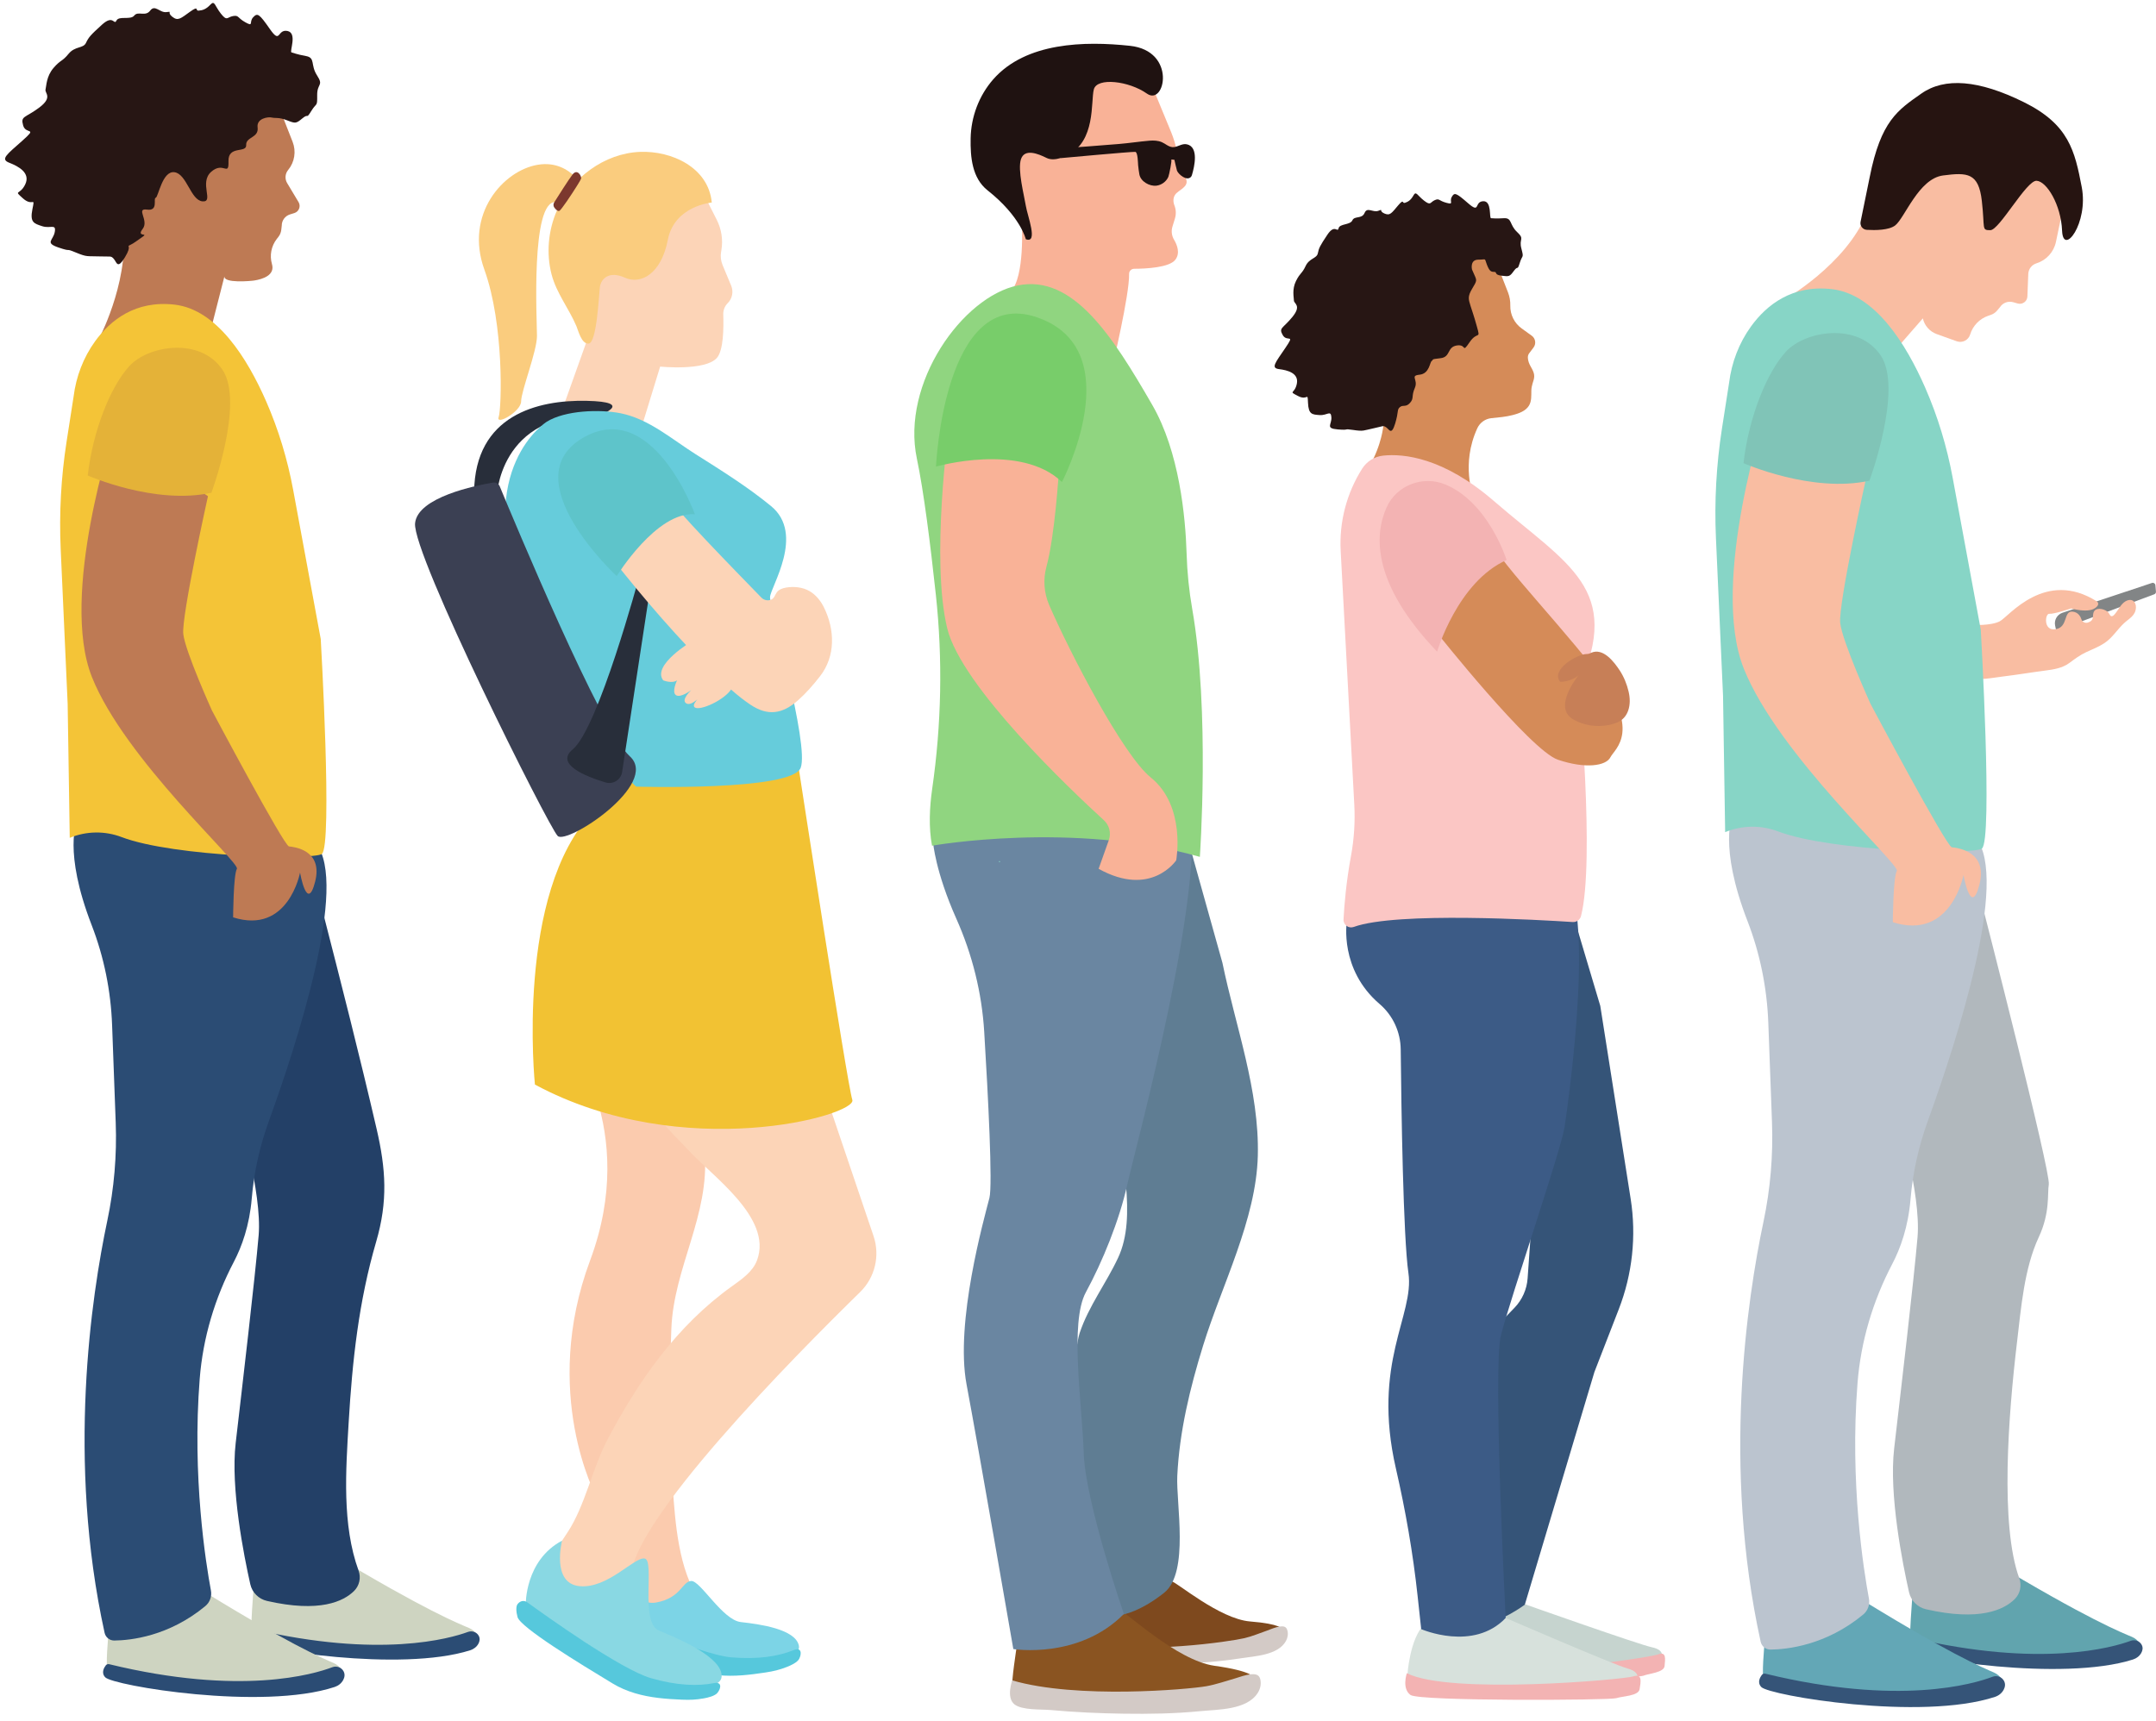
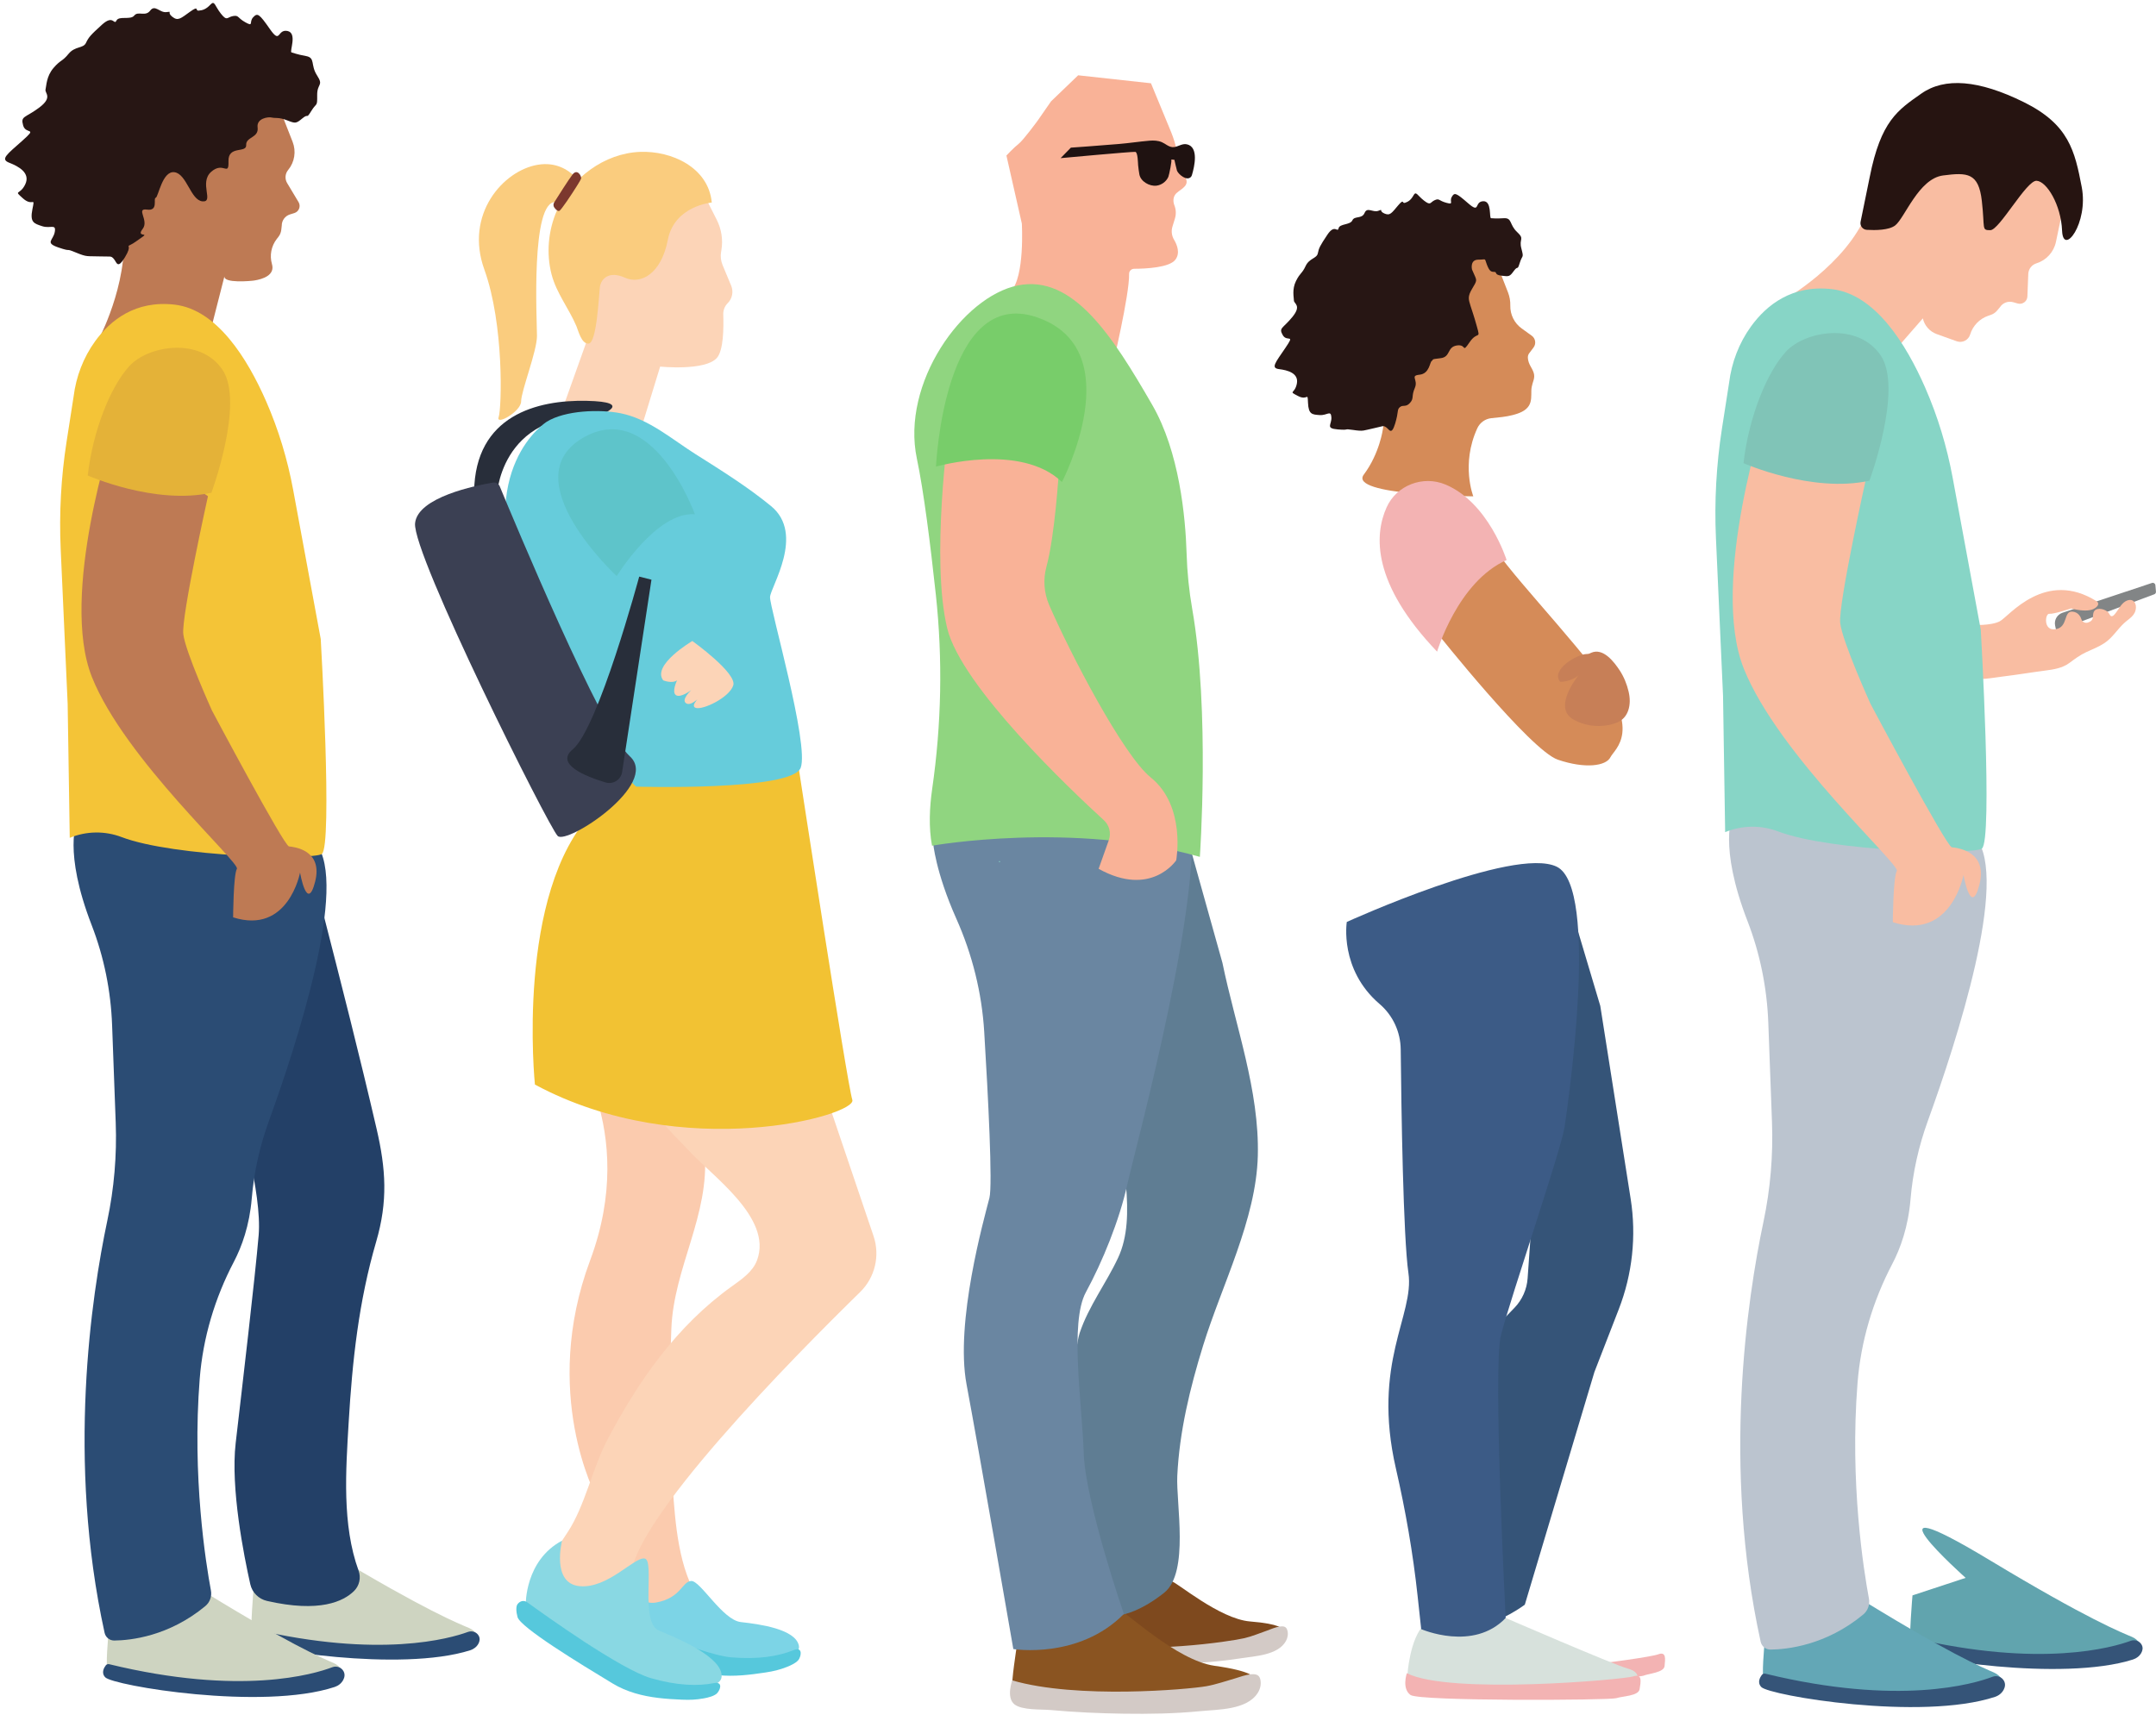
<svg xmlns="http://www.w3.org/2000/svg" height="4295.4" preserveAspectRatio="xMidYMid meet" version="1.0" viewBox="-12.7 -7.4 5379.4 4295.4" width="5379.4" zoomAndPan="magnify">
  <defs>
    <clipPath id="a">
      <path d="M 5114 1447 L 5366.641 1447 L 5366.641 1567 L 5114 1567 Z M 5114 1447" />
    </clipPath>
    <clipPath id="b">
      <path d="M 2507 4170 L 3133 4170 L 3133 4269.559 L 2507 4269.559 Z M 2507 4170" />
    </clipPath>
  </defs>
  <g>
    <g>
      <path d="M 1745.391 2867.562 C 1758.836 3024.867 1668.133 3155.547 1662.359 3309.203 C 1657.449 3439.562 1656.285 3571.461 1665.617 3701.672 C 1672.242 3794 1679.871 3909.562 1733.91 3988.539 L 1482.676 4006.391 L 1475.027 3727.102 C 1475.027 3727.102 1336.023 3469.504 1459.727 3137.926 C 1583.426 2806.348 1401.07 2581.91 1401.07 2581.91 L 1719.883 2569.156 C 1719.883 2569.156 1745.391 2867.531 1745.391 2867.562" fill="#fbcbae" />
    </g>
    <g>
      <path d="M 1560.156 3905.438 C 1560.156 3905.438 1562.219 4002.93 1624.469 3991.789 C 1686.719 3980.641 1689.074 3939.238 1711.957 3938.09 C 1734.824 3936.941 1790.094 4035.539 1835.809 4040.641 C 1881.535 4045.73 1971.988 4057.691 1980.578 4099.57 C 1989.172 4141.449 1832.746 4159 1832.746 4159 L 1521.082 4062.988 C 1521.082 4062.988 1492.781 3969.699 1560.156 3905.438" fill="#7cd4e6" />
    </g>
    <g>
      <path d="M 1472.641 4002.59 C 1462.895 3998.07 1453.883 4001.848 1449.086 4011.508 C 1446.039 4017.66 1449.039 4030.648 1455.297 4043.117 C 1467.324 4067.109 1628.266 4126.578 1720.371 4160.16 C 1758.402 4174.02 1798.996 4176.43 1838.953 4173.469 C 1858.676 4172 1878.289 4169.32 1897.828 4166.34 C 1917.797 4163.289 1931.691 4159.969 1950.695 4152.598 C 1960.172 4148.918 1976.734 4141.449 1981.371 4132.309 C 1988.176 4118.84 1986.871 4102.789 1967.902 4110.488 C 1930.789 4125.59 1880.289 4134.527 1811.508 4128.629 C 1733.359 4121.93 1519.234 4024.211 1472.641 4002.59" fill="#56c8dc" />
    </g>
    <g>
      <path d="M 2054.004 2743.855 L 2166.836 3077.223 C 2183.5 3126.449 2170.465 3180.852 2133.293 3217.168 C 1972.945 3373.852 1552.453 3798.43 1561.75 3933.699 C 1573.23 4100.758 1324.551 3936.25 1324.551 3936.25 C 1324.551 3936.25 1403.602 3816.391 1403.613 3816.371 C 1446.734 3750.988 1465.41 3656.641 1502.609 3586.02 C 1580.102 3438.871 1675.773 3301.5 1812.344 3203.48 C 1837.57 3185.379 1865.324 3166.781 1876.188 3137.68 C 1915.906 3031.25 1761.91 2926.375 1702.836 2860.789 C 1672.613 2827.246 1589.227 2754.508 1600.008 2701.781 C 1611.488 2645.668 2054.004 2743.855 2054.004 2743.855" fill="#fcd4b7" />
    </g>
    <g>
      <path d="M 1980.031 1908.559 C 1980.031 1908.559 2101.199 2699.242 2113.941 2737.477 C 2126.688 2775.742 1691.832 2898.172 1321.996 2699.242 C 1321.996 2699.242 1272.258 2219.723 1467.379 2018.23 C 1662.504 1816.734 1744.109 1865.191 1744.109 1865.191 L 1980.031 1908.559" fill="#f2c233" />
    </g>
    <g>
      <path d="M 2711.09 4022.98 C 2711.09 4022.98 2703.84 4098.691 2707.262 4102.738 C 2710.68 4106.781 2815.352 4119.738 2815.352 4119.738 L 2911.949 4121.52 L 3000.473 4112.102 L 3088.824 4099.508 L 3161.789 4078.281 L 3186.047 4057.77 C 3186.047 4057.77 3183.191 4045.211 3106.492 4039.09 C 3029.793 4032.98 2920.355 3938.641 2910.836 3939.199 C 2901.336 3939.75 2734.352 3967.539 2734.352 3967.539 L 2711.09 4022.98" fill="#7e491e" />
    </g>
    <g>
      <path d="M 2706.094 4091.672 C 2706.094 4091.672 2695.391 4126.23 2713.086 4138.98 C 2728.703 4150.199 2767.383 4145.582 2785.141 4146.16 C 2833.992 4147.73 2882.945 4147.078 2931.738 4144.93 C 2982.34 4142.699 3033.078 4138.961 3083.148 4131.039 C 3118.43 4125.469 3176.199 4123.531 3195.883 4087.762 C 3200.242 4079.852 3201.875 4070.281 3199.457 4061.578 C 3198.672 4058.762 3197.395 4055.961 3195.176 4054.059 C 3185.473 4045.781 3158.699 4058.422 3148.777 4061.871 C 3130.098 4068.379 3111.789 4076.148 3092.48 4080.738 C 3056.926 4089.18 2836.684 4121.68 2706.094 4091.672" fill="#d3cac6" />
    </g>
    <g>
      <path d="M 2524.242 4100.648 C 2524.242 4100.648 2509.656 4194.789 2513.633 4200.09 C 2517.609 4205.391 2647.547 4229.258 2647.547 4229.258 L 2768.215 4238.539 L 2879.594 4233.238 L 2990.973 4223.961 L 3083.789 4202.738 L 3115.613 4178.879 C 3115.613 4178.879 3112.957 4162.961 3017.5 4149.711 C 2922.027 4136.449 2792.086 4010.48 2780.16 4010.48 C 2768.215 4010.48 2557.402 4033.02 2557.402 4033.02 L 2524.242 4100.648" fill="#8a5421" />
    </g>
    <g>
      <path d="M 2949.883 2082.574 C 2949.883 2082.574 3037.387 2395.488 3037.387 2395.5 C 3069.895 2553.211 3129.859 2714.117 3125.656 2877.16 C 3121.566 3035.941 3036.004 3199.09 2989.035 3350.988 C 2956.469 3456.391 2929.992 3565.281 2924.711 3675.871 C 2921.465 3743.66 2954.934 3915.93 2892.855 3966.73 C 2878.281 3978.66 2797.387 4042.301 2733.73 4021.09 C 2633.789 3987.668 2654.449 3399.379 2681.195 3319.121 C 2703.414 3252.398 2747.289 3195.23 2777.051 3131.52 C 2826.496 3025.66 2779.105 2878.961 2780.488 2759.59 C 2781.699 2654.57 2782.926 2549.559 2784.137 2444.551 L 2906.125 2191.293 L 2949.883 2082.574" fill="#5f7d93" />
    </g>
    <g>
      <path d="M 2315.418 2095.176 C 2315.418 2095.176 2320.984 2167.645 2373.496 2285.438 C 2413.27 2374.66 2437.098 2470.152 2443.016 2567.672 C 2452.766 2728.16 2464.285 2949.762 2455.973 2982.219 C 2442.703 3033.93 2369.77 3292.488 2398.949 3447.621 C 2428.125 3602.762 2515.633 4107.941 2515.633 4107.941 C 2515.633 4107.941 2678.711 4134.461 2791.434 4020.43 C 2791.434 4020.43 2695.297 3741.32 2691.316 3619.332 C 2687.336 3497.34 2655.523 3293.152 2696.625 3217.57 C 2737.727 3141.992 2780.152 3038.57 2800.039 2948.41 C 2819.926 2858.242 3004.238 2185.984 2952.52 1999.039 C 2900.82 1812.074 2315.418 2095.176 2315.418 2095.176" fill="#6a86a1" />
    </g>
    <g>
      <path d="M 2536.867 550.457 C 2536.867 550.457 2544.793 684.367 2508.996 720.164 C 2473.207 755.961 2762.266 909.766 2762.266 909.766 C 2762.266 909.766 2805.59 729.02 2804.512 676.137 C 2804.359 669.113 2810.055 663.395 2817.078 663.367 C 2845.379 663.27 2905.031 660.633 2920.035 640.617 C 2932.324 624.258 2924.398 603.863 2916.547 590.617 C 2910.676 580.758 2909.297 568.844 2912.707 557.855 L 2918.781 538.238 C 2922.164 527.25 2921.688 515.461 2917.426 504.797 C 2914.113 496.469 2914.09 486.035 2919.355 478.484 C 2927.734 466.469 2953.449 459.645 2947.078 440.352 C 2947.078 440.352 2923.898 370.488 2923.898 370.488 C 2920.461 353.48 2915.395 336.848 2908.77 320.816 L 2859.051 200.402 L 2677.398 180.508 L 2609.766 245.484 L 2576.629 293.223 C 2576.629 293.223 2540.832 342.266 2528.891 351.547 C 2516.973 360.828 2498.406 380.723 2498.406 380.723 L 2536.867 550.457" fill="#f9b297" />
    </g>
    <g>
-       <path d="M 3595.488 4149.77 C 3595.488 4149.77 3595.461 4063.719 3628.293 4028.129 C 3661.121 3992.531 3693.52 4013.09 3693.52 4013.09 L 3787.871 3994.57 C 3787.871 3994.57 4076.281 4096.738 4109.113 4103.551 C 4141.945 4110.359 4133.023 4128.34 4133.023 4128.34 C 4133.023 4128.34 3985.465 4164.398 3984.145 4163.23 C 3982.824 4162.059 3894.953 4173.43 3893.555 4171.02 C 3892.184 4168.609 3801.645 4177.641 3801.645 4177.641 L 3720.43 4174.898 L 3625.598 4174.199 L 3595.488 4149.77" fill="#c6d4cf" />
-     </g>
+       </g>
    <g>
      <path d="M 3593.957 4144.871 C 3593.957 4144.871 3583.629 4181.641 3605.633 4195.32 C 3627.633 4209 4072.453 4180.52 4087.078 4174.68 C 4101.703 4168.832 4138.992 4166.66 4140.543 4150.352 C 4142.066 4134.051 4145.809 4112.629 4123.883 4121.391 C 4101.934 4130.16 3697.602 4189.949 3593.957 4144.871" fill="#f3b3b3" />
    </g>
    <g>
      <path d="M 3498.828 4173.57 C 3498.828 4173.57 3504.137 4082.078 3541.254 4046.281 C 3578.367 4010.48 3611.527 4034.348 3611.527 4034.348 L 3734.848 4026.391 C 3734.848 4026.391 4013.289 4147.051 4047.75 4156.328 C 4082.238 4165.621 4071.617 4184.18 4071.617 4184.18 C 4071.617 4184.18 3912.512 4213.352 3911.184 4212.02 C 3909.855 4210.699 3815.715 4217.328 3814.387 4214.68 C 3813.059 4212.02 3716.289 4216 3716.289 4216 L 3630.086 4208.051 L 3529.309 4201.418 L 3498.828 4173.57" fill="#d7e1dc" />
    </g>
    <g>
      <path d="M 3912.508 2276.164 L 3980.133 2502.895 L 4055.926 2984.273 C 4070.535 3077.16 4060.32 3172.262 4026.281 3259.922 L 3965.523 3416.461 L 3791.84 3997.223 C 3791.84 3997.223 3728.184 4044.961 3680.461 4044.961 C 3632.715 4044.961 3680.461 3344.863 3680.461 3344.863 L 3766.02 3256.352 C 3785.273 3236.441 3796.883 3210.391 3798.832 3182.773 L 3819.684 2887.422 L 3740.121 2433.941 L 3912.508 2276.164" fill="#355478" />
    </g>
    <g>
      <path d="M 3347.656 2293.402 C 3347.656 2293.402 3328.422 2411.781 3429.625 2498.281 C 3462.773 2526.609 3481.789 2568.094 3482.203 2611.68 C 3483.719 2761.191 3488.406 3080.43 3501.465 3169.84 C 3516.793 3274.742 3409.535 3393.25 3470.242 3657.621 C 3494.312 3762.371 3512.766 3868.32 3524.312 3975.172 L 3533.293 4058.219 C 3533.293 4058.219 3663.227 4115.23 3744.098 4030.371 C 3744.098 4030.371 3711.633 3403.871 3732.184 3324.973 C 3758.277 3224.738 3883.332 2859.57 3891.289 2803.883 C 3899.246 2748.191 3978.797 2207.211 3871.395 2155.5 C 3763.992 2103.789 3347.656 2293.402 3347.656 2293.402" fill="#3c5b86" />
    </g>
    <g>
      <path d="M 3437.82 1062.922 C 3437.82 1062.922 3429.871 1123.914 3390.098 1176.957 C 3350.32 1229.977 3663.305 1231.195 3663.305 1231.195 C 3663.305 1231.195 3631.777 1151.523 3673.336 1061.281 C 3679.805 1047.195 3693.238 1037.633 3708.684 1036.133 C 3726.426 1034.398 3744.312 1032.922 3761.609 1028.422 C 3776.445 1024.578 3793.934 1018.645 3802.277 1004.723 C 3809.121 993.379 3807.809 979.879 3808.137 967.195 C 3808.277 961.148 3809.402 955.219 3811.207 949.477 C 3813.035 943.57 3815.309 937.664 3815.309 931.406 C 3815.309 918.301 3805.629 908.691 3801.691 896.855 C 3799.371 889.895 3797.777 880.871 3802.488 874.59 L 3813.645 859.75 C 3820.605 850.445 3818.59 837.227 3809.168 830.43 L 3783.945 812.215 C 3765.664 798.996 3755.07 777.621 3755.633 755.07 C 3755.914 743.844 3753.945 732.688 3749.867 722.234 L 3722.91 653.203 L 3669.867 581.598 L 3583.68 641.273 L 3506.777 750.008 C 3506.777 750.008 3484.227 783.152 3480.242 796.418 C 3476.281 809.66 3476.281 838.844 3472.297 853.422 C 3468.336 868 3437.82 1062.922 3437.82 1062.922" fill="#d58b58" />
    </g>
    <g clip-path="url(#a)">
      <path d="M 5365.148 1452.914 L 5366.594 1469.062 C 5366.859 1471.965 5365.148 1474.672 5362.449 1475.691 L 5117.789 1566.781 L 5115.023 1553.891 C 5112.062 1540.102 5119.93 1526.281 5133.328 1521.824 L 5356.688 1447.371 C 5360.605 1446.062 5364.754 1448.773 5365.148 1452.914" fill="#828586" />
    </g>
    <g>
      <path d="M 1589.812 1052.832 L 1634.441 907.449 C 1634.441 907.449 1746.672 918.938 1776.004 885.777 C 1792.57 867.043 1793.043 810.883 1791.91 777.211 C 1791.562 766.68 1795.582 756.52 1803.023 749.086 C 1814.453 737.645 1817.852 720.449 1811.633 705.512 L 1790.191 654.062 C 1785.922 643.809 1784.621 632.551 1786.453 621.602 L 1787.242 616.801 C 1791.543 591.027 1787.492 564.582 1775.711 541.277 L 1740.293 471.301 L 1568.133 487.871 L 1486.512 611.582 C 1486.512 611.582 1448.25 676.617 1446.98 683 C 1445.699 689.387 1457.184 827.102 1457.184 827.102 L 1366.633 1080.887 L 1589.812 1052.832" fill="#fcd4b7" />
    </g>
    <g>
      <path d="M 1763.25 498.086 C 1763.25 498.086 1670.148 505.746 1653.57 591.188 C 1636.992 676.629 1585.98 703.41 1546.449 685.555 C 1506.91 667.699 1486.512 688.09 1483.961 709.773 C 1481.41 731.457 1476.312 848.777 1455.891 850.07 C 1437.98 851.172 1430.492 818.336 1425.512 806.586 C 1406.852 762.57 1375.84 724.445 1363.59 677.68 C 1349.801 625.004 1355.18 566.871 1377.203 517.207 C 1412.871 436.77 1494.992 375.164 1584.07 371.625 C 1663.141 368.465 1755 410.441 1763.25 498.086" fill="#facc7e" />
    </g>
    <g>
      <path d="M 1452.078 476.402 C 1452.078 476.402 1416.371 389.688 1329.648 403.707 C 1242.93 417.75 1146.008 527.41 1195.742 665.16 C 1245.48 802.883 1239.102 1012.039 1231.449 1033.699 C 1223.801 1055.383 1287.57 1019.68 1287.57 994.16 C 1287.57 968.668 1327.102 869.195 1327.102 830.945 C 1327.102 792.672 1311.031 492.969 1373.902 496.801 C 1436.77 500.633 1452.078 476.402 1452.078 476.402" fill="#facc7e" />
    </g>
    <g>
      <path d="M 1370.09 497.621 C 1367.457 501.785 1367.676 507.18 1370.695 511.062 C 1374.418 515.867 1379.617 520.953 1383.477 518.492 C 1388.258 515.441 1412.73 479.094 1426.98 456.234 C 1432.789 446.91 1436.91 439.836 1437.301 438.18 C 1438.637 432.449 1427.879 412.359 1415.766 428.145 C 1406.109 440.734 1380.18 481.625 1370.09 497.621" fill="#7c382e" />
    </g>
    <g>
      <path d="M 4908.273 1552.199 C 4908.273 1552.199 4954.691 1554.848 4977.23 1542.918 C 4999.512 1531.129 5090.355 1411.945 5219.07 1493.406 C 5222.465 1495.539 5223.508 1499.957 5221.484 1503.371 C 5216.527 1511.617 5201.391 1522.938 5154.91 1511.086 C 5154.91 1511.086 5111.168 1525.68 5100.531 1524.352 C 5089.93 1523.031 5084.648 1568.109 5116.449 1562.801 C 5148.289 1557.5 5135.012 1516.398 5158.887 1519.051 C 5171.969 1520.5 5177.875 1529.91 5180.547 1538.117 C 5182.734 1544.84 5190.008 1548.449 5196.727 1546.207 C 5204.688 1543.559 5208.797 1540.188 5209.449 1531.109 C 5209.84 1526.117 5209.871 1520.609 5213.168 1516.84 C 5221.355 1507.48 5241.09 1513.262 5247.973 1521.359 C 5250.125 1523.879 5251.855 1529.68 5255.441 1530.34 C 5260.301 1531.23 5265.195 1523.52 5267.609 1520.43 C 5274.949 1511.02 5279.777 1499.809 5290.379 1493.328 C 5295.891 1489.961 5303.133 1488.328 5308.773 1491.48 C 5314.68 1494.777 5316.961 1502.301 5316.602 1509.047 C 5315.496 1529.32 5299.969 1535.746 5286.984 1547.809 C 5269.633 1563.918 5258.344 1583.98 5238.055 1597.488 C 5223.898 1606.867 5208.012 1612.93 5192.715 1620.031 C 5176.73 1627.449 5164.109 1637.078 5150.082 1647.379 C 5133.086 1659.828 5111.918 1663.281 5091.301 1665.949 C 5055.844 1670.539 5020.582 1676.512 4985.059 1680.82 C 4958.703 1684.008 4923.77 1691.809 4897.672 1683.457 C 4864.531 1672.859 4908.273 1552.199 4908.273 1552.199" fill="#f9bda2" />
    </g>
    <g>
      <path d="M 1226.352 1236.484 C 1226.352 1236.484 1228.902 1019.676 1483.961 1028.586 C 1483.961 1028.586 1573.23 995.453 1450.801 992.898 C 1328.371 990.344 1172.793 1028.586 1170.242 1219.887 C 1167.691 1411.188 1226.352 1236.484 1226.352 1236.484" fill="#282e3a" />
    </g>
    <g>
      <path d="M 4759.121 3974.02 C 4759.121 3974.02 4749.09 4090.328 4755.461 4092.789 C 4761.832 4095.25 4820.422 4112.488 4820.422 4112.488 L 4994.941 4137.109 L 5132.504 4137.109 L 5322.285 4101.41 L 5326.105 4094.02 C 5321.629 4086.789 5314.93 4081.078 5306.926 4077.691 C 5281.34 4066.84 5197.234 4034.121 4951.613 3885.98 C 4612.801 3681.621 4891.75 3930.289 4891.75 3930.289 L 4759.121 3974.02" fill="#61a4ae" />
    </g>
    <g>
      <path d="M 4758.773 4080.328 C 4755.602 4079.59 4752.23 4080.711 4750.332 4083.262 C 4746.598 4088.211 4738.449 4100.289 4749.086 4111.262 C 4768.199 4130.949 5131.953 4190.418 5309.25 4134.051 C 5318.086 4131.238 5325.68 4125.469 5330.031 4117.531 C 5333.238 4111.691 5334.875 4104.508 5330.914 4097.211 C 5325.777 4087.68 5313.797 4083.648 5303.391 4087.48 C 5258.648 4103.941 5079.98 4155.75 4758.773 4080.328" fill="#355478" />
    </g>
    <g>
      <path d="M 4389.828 4095.34 C 4389.828 4095.34 4381.879 4180.199 4388.512 4182.852 C 4395.145 4185.512 4456.129 4204.07 4456.129 4204.07 L 4637.793 4230.59 L 4780.973 4230.59 L 4978.562 4192.141 L 4982.535 4184.18 C 4977.859 4176.391 4970.891 4170.238 4962.574 4166.59 C 4935.949 4154.898 4848.402 4119.66 4592.707 3960.098 C 4240.016 3739.988 4530.379 4007.832 4530.379 4007.832 L 4389.828 4095.34" fill="#63a7b6" />
    </g>
    <g>
-       <path d="M 4933.477 2252.285 C 4933.477 2252.285 5104.523 2917.906 5099.23 2948.41 C 5095.316 2970.859 5102.926 3018.449 5074.398 3079.559 C 5037.789 3158 5030.18 3255.988 5019.941 3341.941 C 4998.238 3523.957 4977.16 3798.75 5025.672 3931.66 C 5032.215 3949.629 5027.801 3969.848 5014.207 3983.309 C 4987.402 4009.852 4926.68 4039.211 4792.898 4008.648 C 4771.758 4003.82 4755.254 3987.352 4750.496 3966.199 C 4734.273 3894.141 4700.047 3722.23 4713.387 3607.398 C 4730.609 3458.891 4762.426 3188.398 4771.727 3079.68 C 4780.996 2970.949 4718.68 2764.098 4718.68 2764.098 L 4933.477 2252.285" fill="#b1b8bd" />
-     </g>
+       </g>
    <g>
      <path d="M 4310.285 2026.879 C 4310.285 2026.879 4274.238 2101.891 4347.434 2291.16 C 4378.848 2372.379 4396.148 2458.379 4399.371 2545.41 L 4408.543 2792.867 C 4411.641 2876.48 4404.523 2960.148 4387.223 3042.012 C 4346.789 3233.473 4283.902 3650.68 4380.289 4089.648 C 4382.836 4101.191 4393.082 4109.41 4404.922 4109.289 C 4446.09 4108.871 4543.246 4098.77 4636.168 4021.801 C 4647.797 4012.18 4653.227 3996.988 4650.465 3982.16 C 4637.457 3912.438 4602.332 3693.07 4621.996 3443.992 C 4630.188 3340.059 4660.281 3239.219 4708.691 3146.891 C 4728.938 3108.32 4748.445 3054.609 4754.246 2985.352 C 4759.828 2918.582 4774.586 2852.879 4797.438 2789.879 C 4869.805 2590.238 5000.398 2187.441 4917.57 2083.902 C 4806.184 1944.668 4310.285 2026.879 4310.285 2026.879" fill="#bbc4cf" />
    </g>
    <g>
      <path d="M 4438.887 740.719 C 4438.887 740.719 4592.703 653.23 4644.406 525.914 C 4696.109 398.625 4806.184 369.473 4806.184 369.473 L 4929.488 369.473 L 5148.273 437.098 L 5133.68 516.656 L 5117.098 596.125 C 5111.793 621.551 5093.129 642.082 5068.301 649.82 C 5056.648 653.449 5048.5 664.031 5048.023 676.254 L 5045.812 732.539 C 5045.309 744.824 5033.465 753.383 5021.652 750.004 L 5010.344 746.781 C 4997.773 743.184 4984.32 748.266 4977.273 759.289 L 4970.262 767.66 C 4966.156 772.586 4960.758 776.312 4954.691 778.367 L 4948.25 780.578 C 4926.488 788.031 4909.621 805.465 4902.926 827.48 C 4898.629 841.598 4883.375 849.242 4869.477 844.254 L 4819.762 826.406 C 4802.203 820.121 4789.094 805.309 4784.957 787.148 L 4721.312 860.078 L 4438.887 740.719" fill="#f9bda2" />
    </g>
    <g>
      <path d="M 4301.5 948.102 C 4307.77 897.254 4326.27 848.566 4356.332 807.09 C 4394.676 754.145 4458.332 702.656 4558.234 714.219 C 4665.832 726.664 4743.121 851.059 4790.805 959.996 C 4822.328 1032.086 4845.121 1107.703 4859.422 1185.082 L 4929.5 1564.133 C 4929.5 1564.133 4959.992 2091.852 4932.148 2110.422 C 4908.629 2126.09 4557.016 2118.133 4423.461 2067.371 C 4380.891 2051.203 4333.785 2051.953 4291.703 2069.312 L 4286.406 1728.555 L 4268.727 1335.625 C 4264.621 1244.223 4269.641 1152.645 4283.699 1062.242 L 4301.5 948.102" fill="#87d5c6" />
    </g>
    <g>
      <path d="M 4643.75 1184.27 C 4643.75 1184.27 4573.484 1501.152 4578.797 1547.566 C 4584.078 1593.965 4654.375 1749.102 4654.375 1749.102 C 4654.375 1749.102 4843.984 2105.781 4857.246 2107.102 C 4870.48 2108.434 4947.391 2116.383 4926.176 2199.922 C 4904.961 2283.453 4886.414 2176.055 4886.414 2176.055 C 4886.414 2176.055 4855.91 2340.473 4710.039 2294.062 C 4710.039 2294.062 4710.707 2182.02 4719.996 2166.113 C 4729.281 2150.195 4424.305 1877.051 4338.133 1660.926 C 4251.934 1444.805 4395.137 1012.535 4395.137 1012.535 L 4643.75 1184.27" fill="#f9bda2" />
    </g>
    <g>
      <path d="M 4391.961 4169.43 C 4388.652 4168.629 4385.16 4169.84 4383.172 4172.59 C 4379.312 4177.918 4370.797 4190.93 4381.883 4202.738 C 4401.789 4223.961 4780.422 4288.008 4964.988 4227.289 C 4974.176 4224.27 4982.109 4218.051 4986.609 4209.5 C 4989.949 4203.199 4991.664 4195.48 4987.559 4187.621 C 4982.199 4177.352 4969.707 4173.008 4958.895 4177.129 C 4912.316 4194.859 4726.34 4250.668 4391.961 4169.43" fill="#355478" />
    </g>
    <g>
      <path d="M 4629.578 546.078 C 4627.57 556.062 4634.809 565.531 4644.984 566.172 C 4666.48 567.477 4700.383 567.254 4716.012 555.105 C 4739.898 536.543 4774.344 438.406 4835.355 430.465 C 4896.336 422.488 4924.211 423.828 4932.152 494.09 C 4940.094 564.387 4930.812 567.031 4953.363 567.031 C 4975.91 567.031 5043.527 442.391 5068.723 443.73 C 5093.918 445.039 5129.703 503.371 5132.383 568.34 C 5135.027 633.34 5198.656 549.777 5181.434 459.613 C 5164.18 369.449 5149.605 303.176 5036.891 247.488 C 4924.211 191.805 4839.312 185.168 4780.977 226.25 C 4722.645 267.359 4680.227 293.895 4652.383 434.449 L 4629.578 546.078" fill="#261411" />
    </g>
    <g>
      <path d="M 4337.461 1148.441 C 4337.461 1148.441 4508.5 1224.023 4651.703 1192.203 C 4651.703 1192.203 4736.586 962.812 4679.57 879.27 C 4622.559 795.754 4491.27 818.273 4443.555 870 C 4395.812 921.727 4350.742 1033.078 4337.461 1148.441" fill="#80c4b7" />
    </g>
    <g>
      <path d="M 620.27 3953.859 C 620.27 3953.859 610.422 4068.07 616.676 4070.488 C 622.93 4072.898 680.469 4089.828 680.469 4089.828 L 851.828 4114 L 986.914 4114 L 1173.281 4078.949 L 1177.039 4071.691 C 1172.621 4064.59 1166.051 4058.98 1158.199 4055.648 C 1133.09 4045 1050.5 4012.871 809.301 3867.398 C 476.586 3666.73 750.512 3910.922 750.512 3910.922 L 620.27 3953.859" fill="#ced4c1" />
    </g>
    <g>
      <path d="M 619.93 4058.25 C 616.816 4057.52 613.512 4058.621 611.629 4061.129 C 607.984 4065.98 599.973 4077.84 610.422 4088.621 C 629.184 4107.961 986.379 4166.359 1160.488 4111 C 1169.148 4108.238 1176.621 4102.57 1180.891 4094.781 C 1184.031 4089.039 1185.641 4081.988 1181.77 4074.828 C 1176.711 4065.469 1164.941 4061.512 1154.73 4065.27 C 1110.789 4081.43 935.363 4132.309 619.93 4058.25" fill="#2b4c74" />
    </g>
    <g>
      <path d="M 257.656 4072.988 C 257.656 4072.988 249.844 4156.32 256.355 4158.922 C 262.863 4161.531 322.758 4179.75 322.758 4179.75 L 501.133 4205.789 L 641.754 4205.789 L 835.754 4168.039 L 839.656 4160.219 C 835.066 4152.57 828.227 4146.539 820.055 4142.949 C 793.906 4131.469 707.941 4096.871 456.867 3940.18 C 110.531 3724.051 395.672 3987.059 395.672 3987.059 L 257.656 4072.988" fill="#ced4c1" />
    </g>
    <g>
      <path d="M 791.48 2263.191 C 838.133 2444.738 884.438 2626.469 926.793 2809.074 C 950.281 2910.328 955.379 2990.324 925.844 3091.543 C 882.375 3240.52 866.391 3387.941 857.23 3542.723 C 850.191 3661.641 840.359 3798.129 882.004 3912.262 C 888.441 3929.91 884.117 3949.762 870.762 3962.98 C 844.441 3989.039 784.793 4017.871 653.445 3987.859 C 632.695 3983.121 616.473 3966.941 611.801 3946.18 C 595.883 3875.422 562.262 3706.609 575.348 3593.852 C 592.273 3448.023 623.523 3182.41 632.637 3075.652 C 641.75 2968.879 580.555 2765.77 580.555 2765.77 L 791.48 2263.191" fill="#234067" />
    </g>
    <g>
      <path d="M 179.535 2041.848 C 179.535 2041.848 144.145 2115.504 216.023 2301.355 C 246.871 2381.117 263.852 2465.566 267.016 2551.02 L 276.016 2794.016 C 279.055 2876.113 272.07 2958.281 255.094 3038.66 C 215.379 3226.672 153.633 3636.352 248.27 4067.398 C 250.758 4078.738 260.848 4086.809 272.457 4086.688 C 312.895 4086.27 408.301 4076.359 499.547 4000.781 C 510.953 3991.328 516.293 3976.41 513.574 3961.848 C 500.797 3893.391 466.312 3677.969 485.605 3433.379 C 493.656 3331.332 523.227 3232.312 570.762 3141.652 C 590.625 3103.77 609.809 3051.031 615.496 2983.031 C 620.98 2917.461 635.469 2852.945 657.895 2791.082 C 728.961 2595.035 857.199 2199.516 775.859 2097.828 C 666.488 1961.121 179.535 2041.848 179.535 2041.848" fill="#2b4c74" />
    </g>
    <g>
      <path d="M 238.047 830.152 C 238.047 830.152 317.324 675.527 291.328 543.125 C 265.336 410.746 340.051 327.59 340.051 327.59 L 441.352 261.238 L 657.457 199.109 L 688.27 272.301 L 717.387 346.52 C 726.707 370.266 722.422 397.188 706.199 416.863 C 698.559 426.129 697.582 439.215 703.762 449.504 L 732.219 496.949 C 738.418 507.289 733.297 520.699 721.785 524.293 L 710.746 527.715 C 698.484 531.535 690.18 542.922 690.312 555.785 L 689.059 566.449 C 688.324 572.715 685.891 578.633 682.016 583.629 L 677.906 588.898 C 664.035 606.727 659.57 630.125 665.906 651.801 C 673.953 679.348 642.719 689.359 621.648 692.633 C 613.02 693.98 544.797 700.199 547.305 682.117 C 547.305 682.117 513.637 813.996 513.637 813.996 L 238.047 830.152" fill="#be7a54" />
    </g>
    <g>
      <path d="M 170.906 982.52 C 177.07 932.605 195.254 884.77 224.746 844.059 C 262.398 792.066 324.922 741.508 423.012 752.848 C 528.68 765.078 604.582 887.219 651.379 994.184 C 682.355 1064.984 704.73 1139.246 718.777 1215.238 L 787.578 1587.438 C 787.578 1587.438 817.523 2105.648 790.184 2123.871 C 767.094 2139.27 421.828 2131.449 290.668 2081.605 C 248.891 2065.719 202.621 2066.453 161.309 2083.508 L 156.102 1748.887 L 138.738 1363.051 C 134.699 1273.289 139.629 1183.379 153.453 1094.594 L 170.906 982.52" fill="#f4c437" />
    </g>
    <g>
      <path d="M 506.168 1230.969 C 506.168 1230.969 439.617 1531.055 444.641 1575.008 C 449.664 1618.961 516.215 1765.863 516.215 1765.863 C 516.215 1765.863 695.773 2103.641 708.332 2104.898 C 720.887 2106.152 793.715 2113.695 773.625 2192.801 C 753.535 2271.91 735.953 2170.199 735.953 2170.199 C 735.953 2170.199 707.074 2325.891 568.949 2281.945 C 568.949 2281.945 569.578 2175.832 578.371 2160.77 C 587.156 2145.707 298.355 1887.039 216.738 1682.375 C 135.121 1477.695 270.734 1068.355 270.734 1068.355 L 506.168 1230.969" fill="#be7a54" />
    </g>
    <g>
      <path d="M 259.742 4145.75 C 256.496 4144.961 253.059 4146.148 251.102 4148.852 C 247.309 4154.07 238.969 4166.852 249.844 4178.449 C 269.375 4199.289 641.195 4262.18 822.434 4202.559 C 831.453 4199.59 839.23 4193.48 843.672 4185.09 C 846.941 4178.91 848.617 4171.32 844.586 4163.602 C 839.32 4153.52 827.062 4149.262 816.434 4153.301 C 770.695 4170.719 588.094 4225.508 259.742 4145.75" fill="#2b4c74" />
    </g>
    <g>
      <path d="M 206.227 1179.258 C 206.227 1179.258 374.188 1253.473 514.809 1222.227 C 514.809 1222.227 598.137 996.969 542.148 914.953 C 486.164 832.918 357.262 855.055 310.391 905.824 C 263.516 956.613 219.25 1065.977 206.227 1179.258" fill="#e4b238" />
    </g>
    <g>
      <path d="M 2481.16 2144.398 C 2483.094 2144.398 2483.094 2141.398 2481.16 2141.398 C 2479.238 2141.398 2479.223 2144.398 2481.16 2144.398" fill="#87d5c6" />
    </g>
    <g>
-       <path d="M 3385.793 1162.508 C 3397.43 1144.059 3416.871 1131.824 3438.59 1129.598 C 3489.305 1124.371 3588.359 1133.758 3714.281 1242.594 C 3899.91 1403.039 4036.484 1461.355 3926.434 1705.328 C 3926.434 1705.328 3967.242 2140.848 3932.105 2278.57 C 3929.703 2287.949 3920.938 2294.27 3911.277 2293.629 C 3831.391 2288.348 3471.699 2267.168 3364.965 2305.887 C 3352.188 2310.52 3338.84 2300.609 3339.535 2287.039 C 3341.367 2251.898 3346.07 2194.039 3358.133 2128.648 C 3365.98 2086.277 3368.656 2043.117 3366.352 2000.09 L 3332.402 1367.527 C 3328.516 1295.293 3347.184 1223.676 3385.793 1162.508" fill="#fbc6c4" />
-     </g>
+       </g>
    <g>
      <path d="M 3572.871 1572.004 C 3572.871 1572.004 3805.547 1865.148 3874.332 1888.5 C 3943.113 1911.84 3994.52 1904.137 4005.449 1882.387 C 4016.383 1860.648 4087.324 1816.199 3964.629 1661.297 C 3841.934 1506.379 3701.434 1368.238 3685.137 1302.641 C 3668.785 1237.016 3572.871 1572.004 3572.871 1572.004" fill="#d58b58" />
    </g>
    <g>
      <path d="M 3497.484 4168.27 C 3497.484 4168.27 3484.223 4206.719 3506.762 4222.629 C 3529.297 4238.539 4003.996 4235.891 4019.918 4230.59 C 4035.809 4225.281 4075.594 4225.281 4078.25 4208.051 C 4080.91 4190.809 4086.199 4168.27 4062.332 4176.219 C 4038.469 4184.18 3604.879 4222.629 3497.484 4168.27" fill="#f3b3b3" />
    </g>
    <g>
      <path d="M 3659.93 664.484 C 3659.93 664.484 3654.609 640.602 3675.832 640.602 C 3697.055 640.602 3690.41 635.309 3697.055 652.543 C 3703.68 669.777 3707.664 671.105 3715.617 671.105 C 3723.57 671.105 3714.477 678.172 3733.598 680.598 C 3752.746 683.047 3754.074 683.047 3764.664 668.449 C 3775.273 653.871 3772.637 669.777 3779.262 648.555 C 3785.883 627.355 3789.871 637.969 3783.25 612.758 C 3776.602 587.57 3792.508 590.23 3772.637 571.664 C 3752.746 553.102 3760.699 535.867 3739.477 537.176 C 3718.277 538.504 3712.961 537.176 3707.664 537.176 C 3702.348 537.176 3710.301 493.422 3687.773 494.754 C 3665.223 496.082 3681.125 526.586 3650.645 500.07 C 3620.141 473.531 3616.176 472.227 3609.531 484.141 C 3602.906 496.082 3616.176 504.035 3596.285 498.742 C 3576.391 493.422 3579.027 486.801 3567.109 492.094 C 3555.168 497.41 3557.828 506.691 3540.594 493.422 C 3523.336 480.176 3520.703 468.238 3514.078 480.176 C 3507.434 492.094 3500.809 496.082 3492.855 498.742 C 3484.902 501.375 3491.527 486.801 3475.621 505.363 C 3459.719 523.926 3455.73 531.879 3441.152 525.258 C 3426.555 518.633 3439.824 513.316 3426.555 518.633 C 3413.309 523.926 3398.711 508.023 3392.086 523.926 C 3385.465 539.832 3366.875 530.551 3361.582 542.492 C 3356.289 554.43 3329.773 550.445 3327.113 562.383 C 3324.457 574.301 3317.832 550.445 3299.27 578.289 C 3280.703 606.133 3278.047 611.43 3275.387 624.699 C 3272.754 637.969 3254.188 636.637 3244.906 656.531 C 3235.625 676.398 3231.637 672.438 3221.027 693.656 C 3210.414 714.855 3215.734 734.75 3215.734 742.703 C 3215.734 750.656 3235.625 754.641 3211.77 783.816 C 3187.887 812.992 3177.277 810.332 3187.887 828.895 C 3198.5 847.461 3219.695 823.578 3194.512 860.707 C 3169.324 897.832 3157.406 911.102 3178.605 913.762 C 3199.828 916.398 3228.324 923.695 3223.031 950.211 C 3217.715 976.727 3200.48 967.445 3225.668 980.715 C 3250.879 993.961 3249.547 968.777 3250.879 997.949 C 3252.207 1027.125 3261.465 1027.125 3280.027 1028.453 C 3298.617 1029.785 3307.898 1015.184 3309.203 1033.746 C 3310.531 1052.312 3293.297 1061.594 3325.133 1064.25 C 3356.941 1066.887 3337.047 1061.594 3363.586 1065.582 C 3390.105 1069.547 3388.773 1066.887 3413.961 1061.594 C 3439.148 1056.301 3437.82 1053.641 3445.793 1058.934 C 3453.746 1064.25 3459.039 1080.156 3468.324 1049.652 C 3477.605 1019.172 3472.285 1015.184 3480.262 1008.562 C 3488.215 1001.914 3494.84 1009.891 3505.449 997.949 C 3516.059 986.012 3508.109 982.047 3517.391 960.824 C 3526.672 939.602 3504.121 930.32 3529.309 927.684 C 3554.516 925.027 3554.516 895.852 3559.812 893.191 C 3565.129 890.559 3554.516 889.227 3581.031 886.57 C 3607.547 883.91 3596.938 858.723 3622.148 854.758 C 3647.336 850.77 3634.066 875.957 3653.957 846.785 C 3673.852 817.633 3681.805 841.488 3672.52 808.352 C 3663.238 775.188 3661.91 773.859 3656.617 756.625 C 3651.301 739.391 3648.641 732.766 3660.582 712.875 C 3672.52 692.98 3672.52 692.98 3665.898 678.406 C 3659.25 663.809 3659.93 664.484 3659.93 664.484" fill="#271614" />
    </g>
    <g>
      <path d="M 665.371 285.914 C 674.359 288.164 682.488 284.602 703.406 292.777 C 724.32 300.949 725.82 301.316 741.934 287.852 C 758.051 274.387 750.543 291.598 764.047 269.516 C 777.547 247.434 779.031 260.559 778.688 230.227 C 778.34 199.891 795.559 207.383 778.355 180.797 C 761.156 154.184 775.023 136.973 750.691 132.441 C 726.355 127.938 720.738 124.926 714.746 123.434 C 708.758 121.938 730.148 74.766 704.312 69.867 C 678.477 64.992 687.805 103.945 660.879 65.336 C 633.949 26.75 629.832 24.133 618.961 35.707 C 608.09 47.312 620.812 60.07 599.852 48.438 C 578.895 36.809 583.77 30.078 568.785 32.672 C 553.805 35.289 554.168 46.527 538.457 26.645 C 522.75 6.789 523.137 -7.434 512.262 4.172 C 501.395 15.777 492.781 18.367 483.043 19.129 C 473.305 19.863 484.926 5.273 461.695 21.723 C 438.461 38.172 431.715 46.031 417.121 34.398 C 402.527 22.797 419.004 20.57 402.527 22.797 C 386.047 25.023 374.086 2.914 362.086 18.996 C 350.09 35.105 331.754 19.363 322.383 31.336 C 313.008 43.305 284.184 31.281 277.809 44.012 C 271.43 56.742 270.707 27.902 241.848 54.098 C 212.988 80.289 208.492 85.531 201.738 99.754 C 194.984 113.977 174.395 107.219 158.273 127.047 C 142.152 146.875 138.789 141.27 120.793 162.199 C 102.801 183.156 103.152 207.121 100.898 216.105 C 98.641 225.09 119.977 235.227 84.754 261.422 C 49.527 287.59 38.301 281.59 45.02 305.559 C 51.738 329.551 82.465 308.598 43.484 343.383 C 4.508 378.168 -12.727 389.773 10.48 398.781 C 33.691 407.793 63.82 424.113 50.312 452.559 C 36.809 481.004 19.969 465.629 44.664 487.738 C 69.359 509.871 75.004 481.031 68.234 514.352 C 61.461 547.695 71.945 550.312 92.535 557.074 C 113.125 563.832 127.742 550 123.977 571.32 C 120.215 592.668 98.113 598.273 133.305 610.273 C 168.492 622.297 147.535 610.664 176.355 622.688 C 205.18 634.684 204.434 631.332 234.391 632.457 C 264.348 633.609 263.602 630.258 271.086 638.484 C 278.566 646.734 280.047 666.223 299.172 634.398 C 318.305 602.598 301.004 609.305 311.867 604.062 C 322.734 598.824 327.926 593.926 343.289 583.449 C 358.656 572.973 326.793 585.152 343.289 563.805 C 359.785 542.48 324.887 511.547 354.09 515.688 C 383.297 519.852 368.953 487.738 375.695 486.242 C 382.438 484.75 392.129 417.879 422.828 422.41 C 453.531 426.941 462.965 492.426 492.547 495.07 C 522.133 497.719 483.418 448.734 514.152 421.414 C 544.883 394.121 558.445 434.984 557.359 394.906 C 556.27 354.855 602.652 375.629 601.547 354.645 C 600.441 333.691 633.516 337.254 630.023 310.457 C 627.078 287.879 656.387 283.66 665.371 285.914" fill="#271614" />
    </g>
    <g>
      <path d="M 3746.391 1390.238 C 3746.391 1390.238 3701.711 1246.887 3593.871 1201.793 C 3537.328 1178.168 3471.734 1203.863 3447.07 1258.586 C 3416.137 1327.285 3409.629 1447.77 3572.977 1618.859 C 3572.977 1618.859 3624.461 1444.113 3746.391 1390.238" fill="#f3b3b3" />
    </g>
    <g>
      <path d="M 4028.52 1665.562 C 4014.59 1644.465 3987.398 1608.441 3957.445 1621.652 C 3955.453 1622.547 3953.539 1623.617 3951.426 1624.164 C 3949.336 1624.711 3947.145 1624.711 3944.98 1624.812 C 3921.273 1625.93 3855.871 1664.117 3880.027 1694.145 C 3880.027 1694.145 3905.773 1694.992 3926.297 1677.504 C 3926.297 1677.504 3859.027 1757.934 3913.484 1788.418 C 3939.258 1802.836 3969.586 1807.566 3998.594 1802.426 C 4022.027 1798.266 4041.109 1790.168 4049.691 1766.043 C 4055.066 1750.941 4054.492 1734.25 4050.859 1718.652 C 4046.531 1700.066 4039.02 1681.457 4028.52 1665.562" fill="#c77f57" />
    </g>
    <g>
      <path d="M 2312.77 2103.117 C 2312.77 2103.117 2662.828 2040.785 2981.039 2130.965 C 2981.039 2130.965 3006.625 1767.316 2962.039 1512.602 C 2954.039 1466.914 2949.41 1420.738 2948 1374.391 C 2945.18 1282.508 2929.949 1120.383 2862.375 1003.262 C 2762.93 830.887 2664.809 677.074 2526.906 704.91 C 2389.004 732.766 2235.211 948.891 2274.969 1137.176 C 2291.984 1217.645 2308.734 1350.918 2322.355 1477.16 C 2339.723 1638.184 2336.328 1800.75 2313.211 1961.066 C 2306.555 2007.285 2304.219 2057.578 2312.77 2103.117" fill="#90d580" />
    </g>
    <g>
      <path d="M 2629.004 1171.645 C 2629.004 1171.645 2619.43 1329.059 2598.195 1407.227 C 2589.598 1438.867 2592.125 1472.5 2605.141 1502.609 C 2656.742 1621.832 2789.656 1877.352 2858.395 1932.734 C 2947.23 2004.336 2922.035 2139.582 2922.035 2139.582 C 2922.035 2139.582 2859.707 2233.73 2728.445 2160.793 L 2753.918 2089.133 C 2760.125 2071.602 2755.25 2052.059 2741.52 2039.52 C 2660.047 1965.035 2385.5 1705.574 2350.555 1560.141 C 2309.461 1389.098 2354.535 1062.93 2354.535 1062.93 C 2354.535 1062.93 2606.453 1025.793 2629.004 1171.645" fill="#f9b297" />
    </g>
    <g>
-       <path d="M 2546.789 589.574 C 2546.789 589.574 2533.527 532.562 2451.316 467.582 C 2412.469 436.875 2408.309 383.957 2409.109 338.164 C 2410.051 284.277 2429.938 231.105 2465.57 190.512 C 2546.766 98 2693.406 94.77 2806.688 106.938 C 2924.016 119.539 2894.18 258.074 2849.102 226.266 C 2804.023 194.453 2724.473 185.156 2716.508 215.66 C 2708.566 246.164 2721.809 345.59 2650.195 380.066 C 2650.195 380.066 2619.719 397.301 2598.484 386.699 C 2577.277 376.098 2544.141 362.828 2534.855 389.363 C 2525.578 415.871 2542.809 480.852 2546.789 506.027 C 2550.77 531.23 2578.609 601.508 2546.789 589.574" fill="#1f1211" />
-     </g>
+       </g>
    <g>
      <path d="M 2633.609 387.246 C 2633.609 387.246 2811.93 370.793 2819.949 371.613 C 2826.383 372.262 2826.551 400.305 2826.984 404.617 C 2827.805 412.445 2828.695 420.277 2830.164 428.008 C 2833.535 445.762 2855.723 458.023 2872.73 455.953 C 2885.477 454.387 2897.281 445.762 2902.41 433.957 C 2904.363 429.453 2912.359 390.887 2909.492 390.598 C 2909.492 390.598 2917.516 391.414 2917.516 391.414 C 2917.539 391.414 2923.031 416.371 2923.973 418.59 C 2928.043 428.203 2948.785 445.449 2959.023 433.863 C 2960.324 432.367 2960.949 430.441 2961.527 428.539 C 2967.383 408.688 2978.996 359.688 2948.859 352.773 C 2935.582 349.738 2925.395 360.602 2912.891 359.809 C 2902.75 359.184 2894.918 350.992 2885.887 347.258 C 2876.32 343.281 2865.578 342.824 2855.363 343.691 C 2829.852 345.859 2804.531 349.812 2778.973 351.93 C 2753.629 354.051 2728.285 356.027 2702.941 357.906 C 2688.367 358.988 2673.793 360.051 2659.219 361.062 L 2633.609 387.246" fill="#1f1211" />
    </g>
    <g>
      <path d="M 2322.695 1157.07 C 2322.695 1157.07 2533.535 1096.078 2636.953 1195.516 C 2636.953 1195.516 2809.148 864.898 2574.625 784.488 C 2342.598 704.93 2322.695 1157.07 2322.695 1157.07" fill="#78cd6a" />
    </g>
    <g clip-path="url(#b)">
      <path d="M 2512.977 4186.168 C 2512.977 4186.168 2497.074 4228.602 2518.285 4245.84 C 2536.957 4261.008 2585.664 4258.07 2607.855 4260.078 C 2668.797 4265.621 2730.062 4268.391 2791.254 4269.27 C 2854.695 4270.18 2918.402 4269.211 2981.594 4262.98 C 3026.109 4258.578 3098.492 4260.379 3125.723 4217.09 C 3131.738 4207.52 3134.488 4195.68 3132.105 4184.629 C 3131.316 4181.039 3129.953 4177.449 3127.297 4174.898 C 3115.762 4163.828 3081.359 4177.691 3068.723 4181.281 C 3044.879 4188.039 3021.438 4196.43 2996.957 4200.75 C 2951.863 4208.711 2674.086 4233.238 2512.977 4186.168" fill="#d3cac6" />
    </g>
    <g>
      <path d="M 1351.328 1045.176 C 1351.328 1045.195 1167.688 1159.953 1288.84 1485.156 C 1409.988 1810.355 1574.5 1955.738 1574.5 1955.738 C 1574.5 1955.738 1963.469 1967.203 1985.148 1908.555 C 2006.82 1849.887 1907.348 1508.105 1908.629 1482.598 C 1909.898 1457.109 1996.617 1325.75 1911.168 1255.598 C 1852.27 1207.258 1787.457 1166.844 1723.129 1126.234 C 1664.039 1088.941 1606.598 1038.344 1536.477 1024.082 C 1484.699 1013.555 1397.449 1016.371 1351.328 1045.176" fill="#66ccdb" />
    </g>
    <g>
      <path d="M 1217.422 1196.91 C 1224.484 1195.723 1231.402 1199.57 1234.133 1206.168 C 1268.672 1289.73 1488.145 1816.469 1558.562 1879.848 C 1635.082 1948.719 1401.703 2101.75 1378.754 2078.801 C 1355.793 2055.832 1015.293 1374.836 1022.941 1298.328 C 1029.453 1233.289 1174.152 1204.172 1217.422 1196.91" fill="#3b4053" />
    </g>
    <g>
      <path d="M 1389.703 3837.422 C 1389.703 3837.422 1362.176 3944.109 1433.297 3950.992 C 1504.43 3957.871 1570.969 3876.422 1596.199 3882.16 C 1621.43 3887.891 1583.441 4042.5 1631.629 4062 C 1679.816 4081.5 1791.223 4128.809 1787.785 4176.992 C 1784.344 4225.172 1608.816 4196.492 1608.816 4196.492 L 1299.078 3996.883 C 1299.078 3996.883 1296.789 3886.75 1389.703 3837.422" fill="#89d8e3" />
    </g>
    <g>
      <path d="M 1303.434 3991.711 C 1294.73 3985.391 1285.164 3987.371 1278.602 3995.922 C 1274.43 4001.371 1274.871 4014.691 1278.602 4028.133 C 1285.789 4053.992 1432.254 4143.352 1516.16 4194.039 C 1550.805 4214.98 1590.188 4225.172 1629.969 4229.949 C 1649.598 4232.32 1669.363 4233.461 1689.117 4234.301 C 1709.285 4235.148 1723.562 4234.57 1743.633 4231 C 1753.641 4229.219 1771.332 4225.082 1777.629 4217 C 1786.914 4205.09 1788.715 4189.09 1768.633 4193 C 1729.289 4200.66 1678.02 4199.711 1611.664 4180.672 C 1536.273 4159.039 1344.98 4021.902 1303.434 3991.711" fill="#56c8dc" />
    </g>
    <g>
      <path d="M 1582.164 1431.582 C 1582.164 1431.582 1480.133 1810.34 1416.375 1862.641 C 1371.273 1899.625 1448.852 1930.387 1498.145 1945.258 C 1517.023 1950.949 1536.574 1938.66 1539.543 1919.156 L 1612.762 1439.242 L 1582.164 1431.582" fill="#282e3a" />
    </g>
    <g>
-       <path d="M 1515.84 1388.18 C 1595.777 1488.816 1680.172 1587.82 1772.578 1677.211 C 1799.891 1703.633 1828.199 1730.258 1859.93 1751.355 C 1902.137 1779.449 1938.617 1775.574 1978.535 1740.188 C 1998.789 1722.227 2016.594 1701.676 2033.254 1680.332 C 2072.273 1630.41 2070.805 1564.125 2042.824 1507.848 C 2034.891 1491.898 2023.234 1477.402 2007.812 1468.168 C 1990.516 1457.828 1967.969 1455.516 1948.375 1458.992 C 1939.781 1460.516 1930.832 1463.637 1925.621 1470.652 C 1920.922 1476.969 1919.359 1485.715 1911.406 1489.043 C 1903.395 1492.426 1893.543 1490.508 1887.395 1484.324 C 1887.242 1484.172 1887.094 1484.02 1886.941 1483.891 C 1820.68 1415.746 1663.699 1255.121 1654.82 1232.5 C 1643.848 1204.539 1515.84 1388.18 1515.84 1388.18" fill="#fcd4b7" />
-     </g>
+       </g>
    <g>
      <path d="M 1714.785 1592.285 C 1714.785 1592.285 1612.758 1652.219 1642.086 1690.488 C 1642.086 1690.488 1663.77 1699.41 1676.531 1690.488 C 1676.531 1690.488 1662.488 1719.809 1673.969 1727.461 C 1685.453 1735.117 1712.223 1714.719 1712.223 1714.719 C 1712.223 1714.719 1685.453 1738.945 1699.477 1747.863 C 1713.504 1756.797 1740.293 1724.918 1740.293 1724.918 C 1740.293 1724.918 1705.852 1754.25 1723.707 1759.344 C 1741.559 1764.453 1806.602 1733.852 1816.801 1703.234 C 1827.004 1672.621 1714.785 1592.285 1714.785 1592.285" fill="#fcd4b7" />
    </g>
    <g>
      <path d="M 1526.039 1430.316 C 1526.039 1430.316 1625.52 1268.371 1721.16 1276.016 C 1721.16 1276.016 1615.309 982.699 1440.598 1086 C 1265.891 1189.285 1526.039 1430.316 1526.039 1430.316" fill="#5ec4ca" />
    </g>
  </g>
</svg>